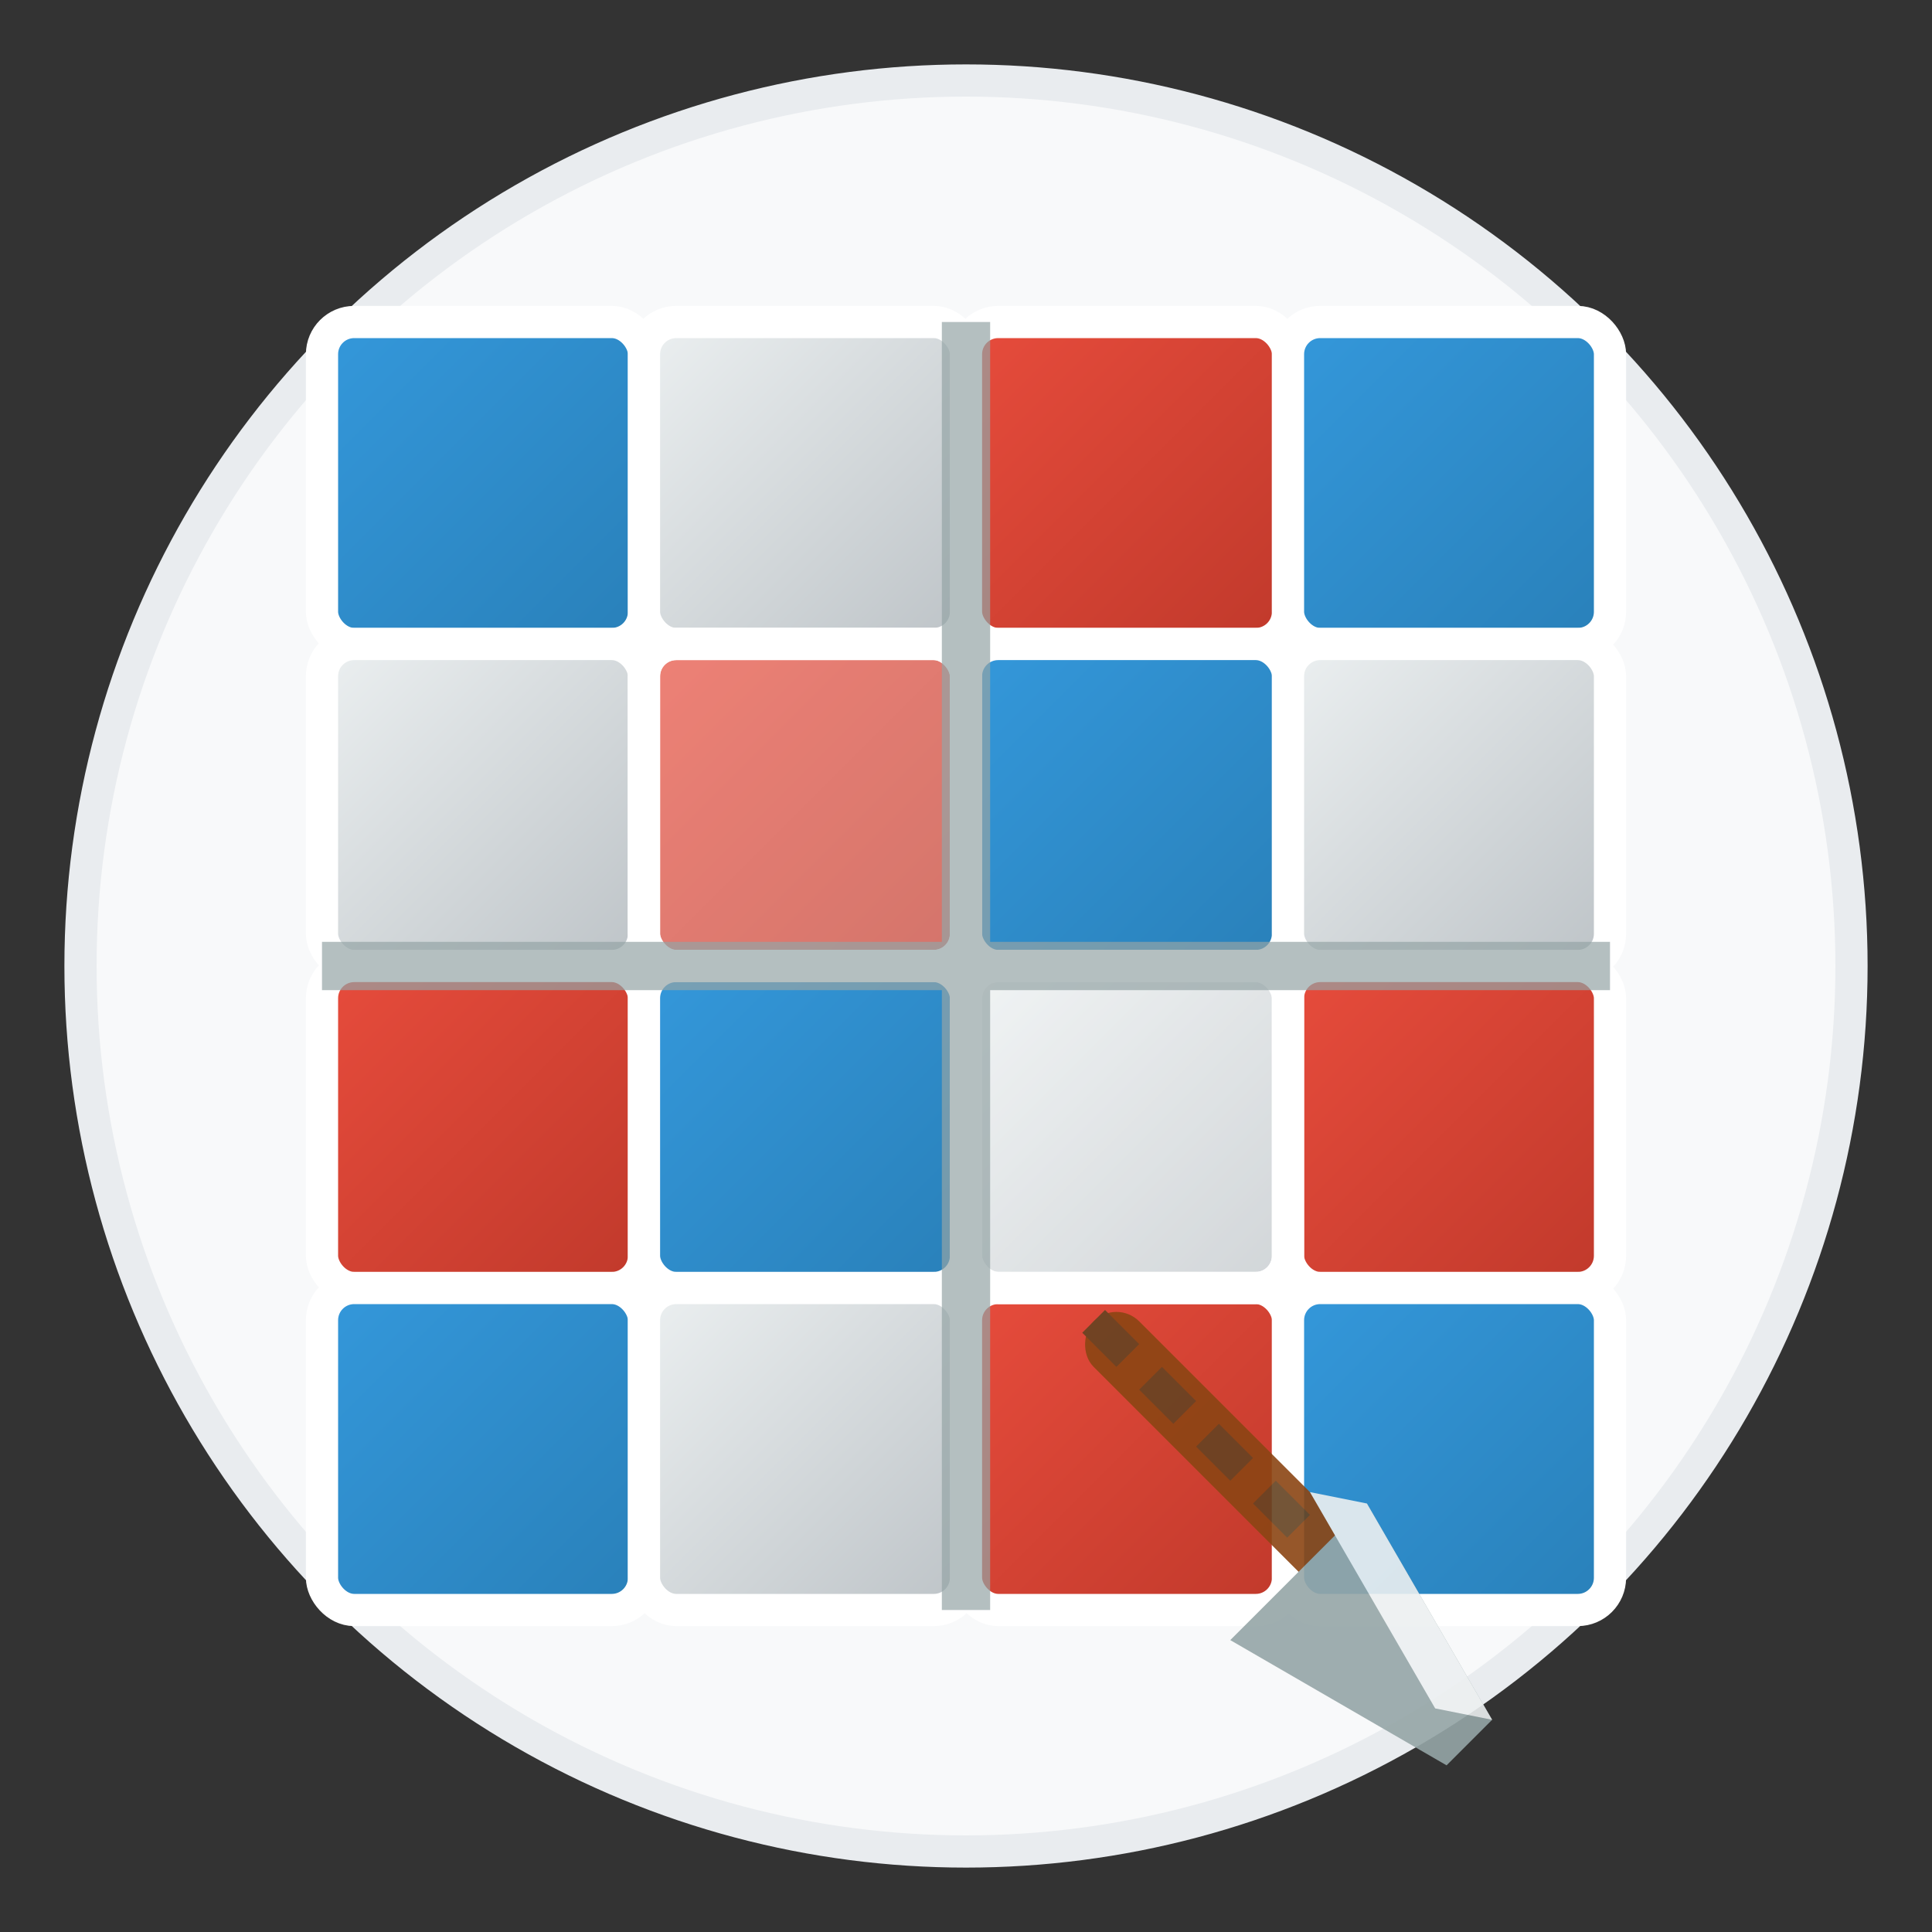
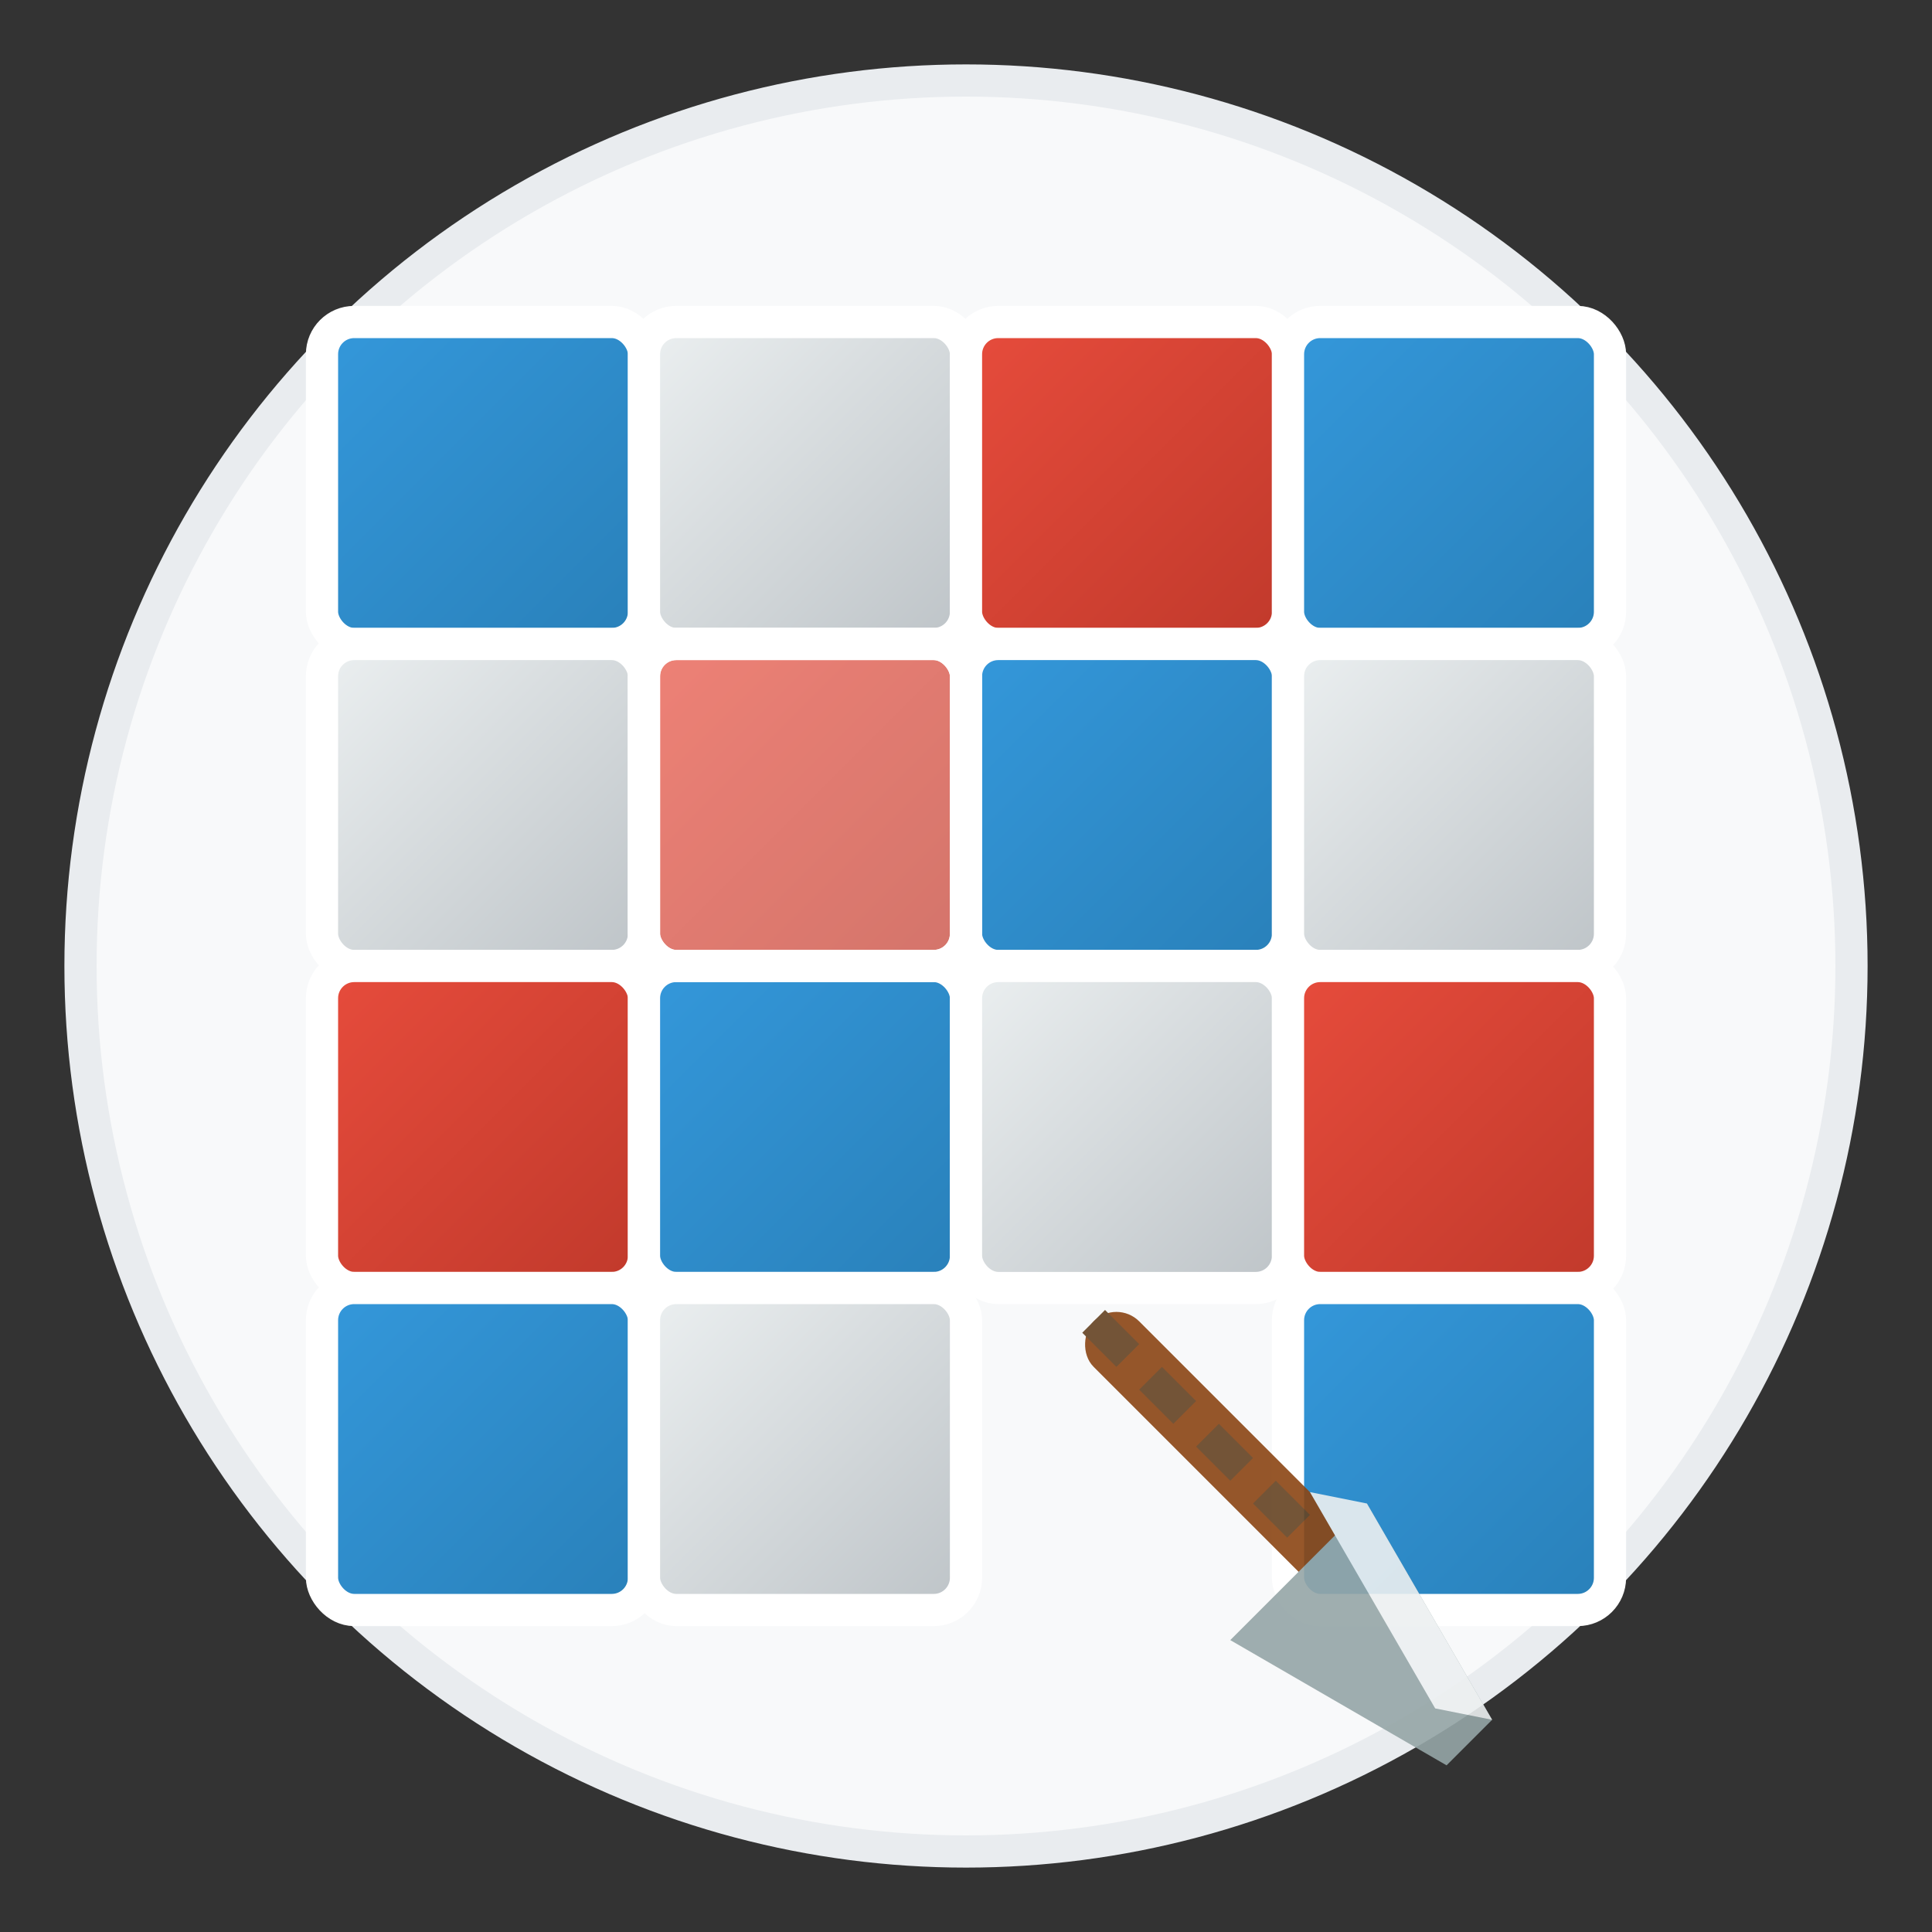
<svg xmlns="http://www.w3.org/2000/svg" width="120" height="120" viewBox="0 0 120 120" fill="none">
  <rect x="0" y="0" width="120" height="120" fill="#333333" stroke="none" />
  <defs>
    <linearGradient id="tileGradient1" x1="0%" y1="0%" x2="100%" y2="100%">
      <stop offset="0%" style="stop-color:#3498db;stop-opacity:1" />
      <stop offset="100%" style="stop-color:#2980b9;stop-opacity:1" />
    </linearGradient>
    <linearGradient id="tileGradient2" x1="0%" y1="0%" x2="100%" y2="100%">
      <stop offset="0%" style="stop-color:#ecf0f1;stop-opacity:1" />
      <stop offset="100%" style="stop-color:#bdc3c7;stop-opacity:1" />
    </linearGradient>
    <linearGradient id="tileGradient3" x1="0%" y1="0%" x2="100%" y2="100%">
      <stop offset="0%" style="stop-color:#e74c3c;stop-opacity:1" />
      <stop offset="100%" style="stop-color:#c0392b;stop-opacity:1" />
    </linearGradient>
  </defs>
  <circle cx="60" cy="60" r="55" fill="#f8f9fa" stroke="#e9ecef" stroke-width="2" />
  <rect x="20" y="20" width="20" height="20" fill="url(#tileGradient1)" stroke="#fff" stroke-width="2" rx="2" />
  <rect x="40" y="20" width="20" height="20" fill="url(#tileGradient2)" stroke="#fff" stroke-width="2" rx="2" />
  <rect x="60" y="20" width="20" height="20" fill="url(#tileGradient3)" stroke="#fff" stroke-width="2" rx="2" />
  <rect x="80" y="20" width="20" height="20" fill="url(#tileGradient1)" stroke="#fff" stroke-width="2" rx="2" />
  <rect x="20" y="40" width="20" height="20" fill="url(#tileGradient2)" stroke="#fff" stroke-width="2" rx="2" />
  <rect x="40" y="40" width="20" height="20" fill="url(#tileGradient3)" stroke="#fff" stroke-width="2" rx="2" />
  <rect x="60" y="40" width="20" height="20" fill="url(#tileGradient1)" stroke="#fff" stroke-width="2" rx="2" />
  <rect x="80" y="40" width="20" height="20" fill="url(#tileGradient2)" stroke="#fff" stroke-width="2" rx="2" />
  <rect x="20" y="60" width="20" height="20" fill="url(#tileGradient3)" stroke="#fff" stroke-width="2" rx="2" />
  <rect x="40" y="60" width="20" height="20" fill="url(#tileGradient1)" stroke="#fff" stroke-width="2" rx="2" />
  <rect x="60" y="60" width="20" height="20" fill="url(#tileGradient2)" stroke="#fff" stroke-width="2" rx="2" />
  <rect x="80" y="60" width="20" height="20" fill="url(#tileGradient3)" stroke="#fff" stroke-width="2" rx="2" />
  <rect x="20" y="80" width="20" height="20" fill="url(#tileGradient1)" stroke="#fff" stroke-width="2" rx="2" />
  <rect x="40" y="80" width="20" height="20" fill="url(#tileGradient2)" stroke="#fff" stroke-width="2" rx="2" />
-   <rect x="60" y="80" width="20" height="20" fill="url(#tileGradient3)" stroke="#fff" stroke-width="2" rx="2" />
  <rect x="80" y="80" width="20" height="20" fill="url(#tileGradient1)" stroke="#fff" stroke-width="2" rx="2" />
  <g transform="translate(75,75) rotate(45)" opacity="0.9">
    <rect x="0" y="8" width="25" height="4" fill="#8b4513" rx="2" />
    <polygon points="20,6 35,10 35,14 20,18" fill="#95a5a6" />
    <polygon points="20,6 35,10 32,12 17,8" fill="#ecf0f1" />
    <rect x="0" y="9" width="3" height="2" fill="#654321" />
    <rect x="5" y="9" width="3" height="2" fill="#654321" />
    <rect x="10" y="9" width="3" height="2" fill="#654321" />
    <rect x="15" y="9" width="3" height="2" fill="#654321" />
  </g>
  <rect x="40" y="40" width="20" height="20" fill="rgba(255,255,255,0.3)" stroke="#fff" stroke-width="2" rx="2" />
-   <rect x="60" y="60" width="20" height="20" fill="rgba(255,255,255,0.3)" stroke="#fff" stroke-width="2" rx="2" />
-   <path d="M 20 60 L 100 60 M 60 20 L 60 100" stroke="#95a5a6" stroke-width="3" opacity="0.7" />
</svg>